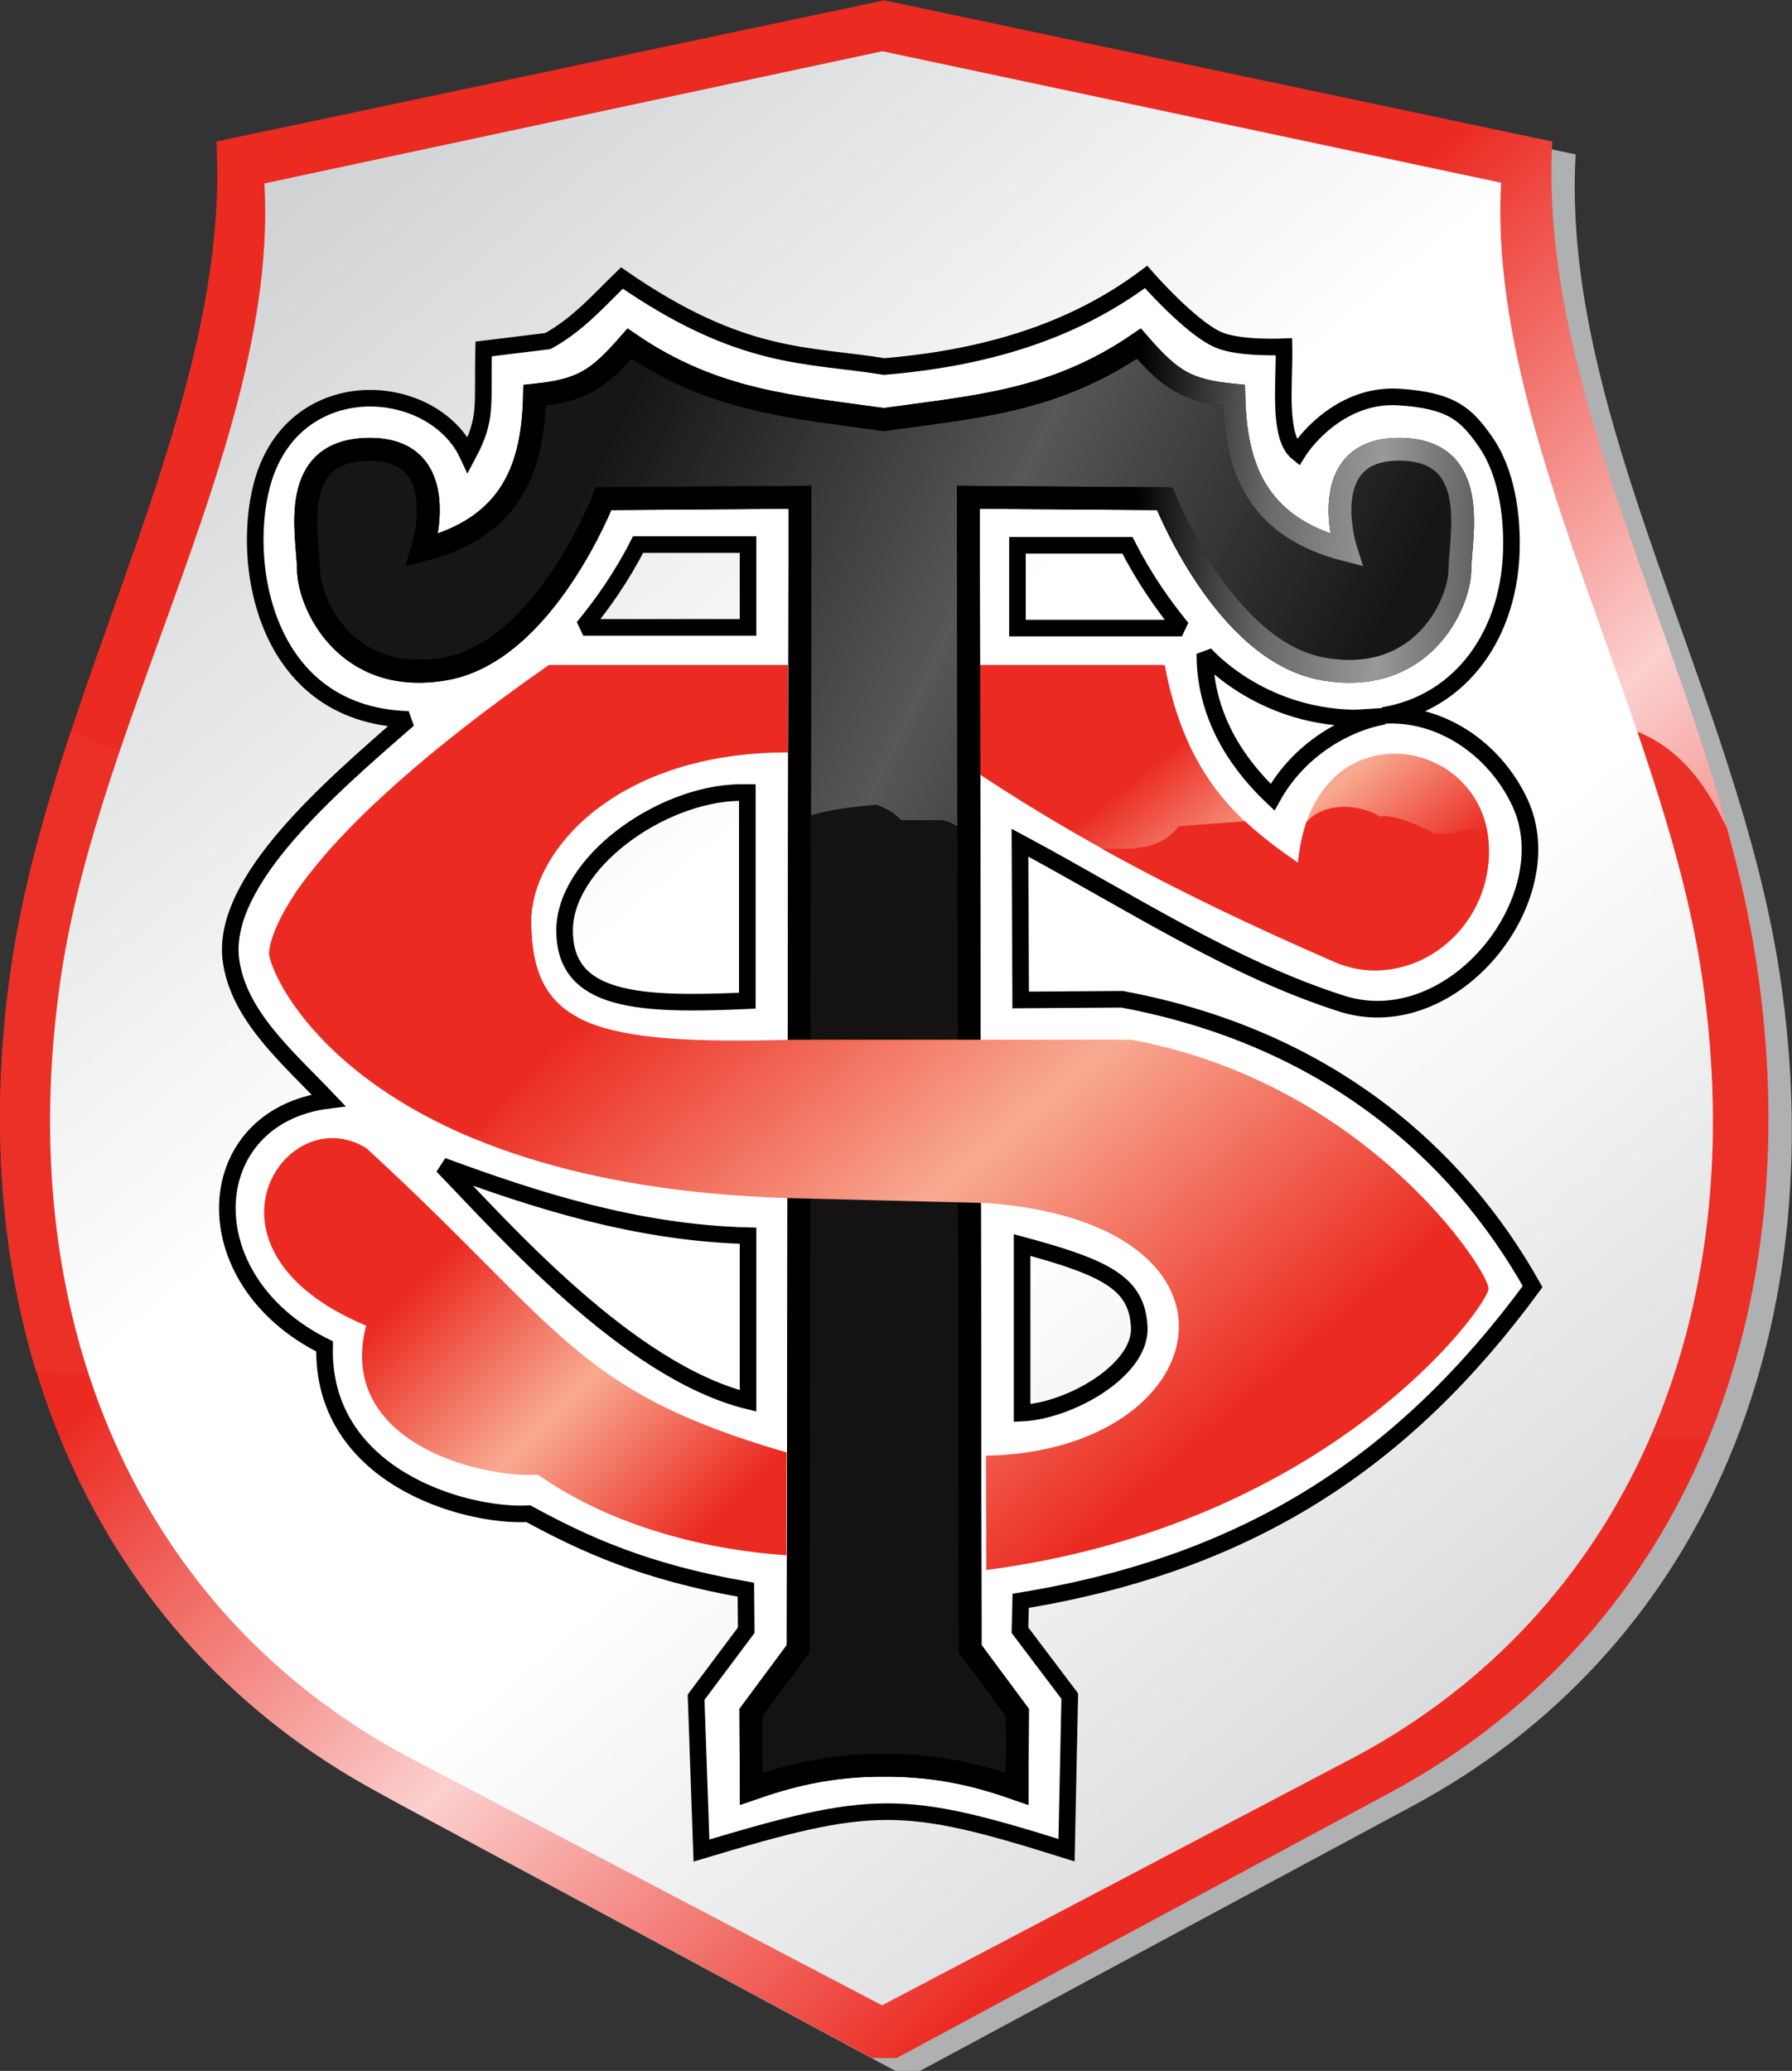
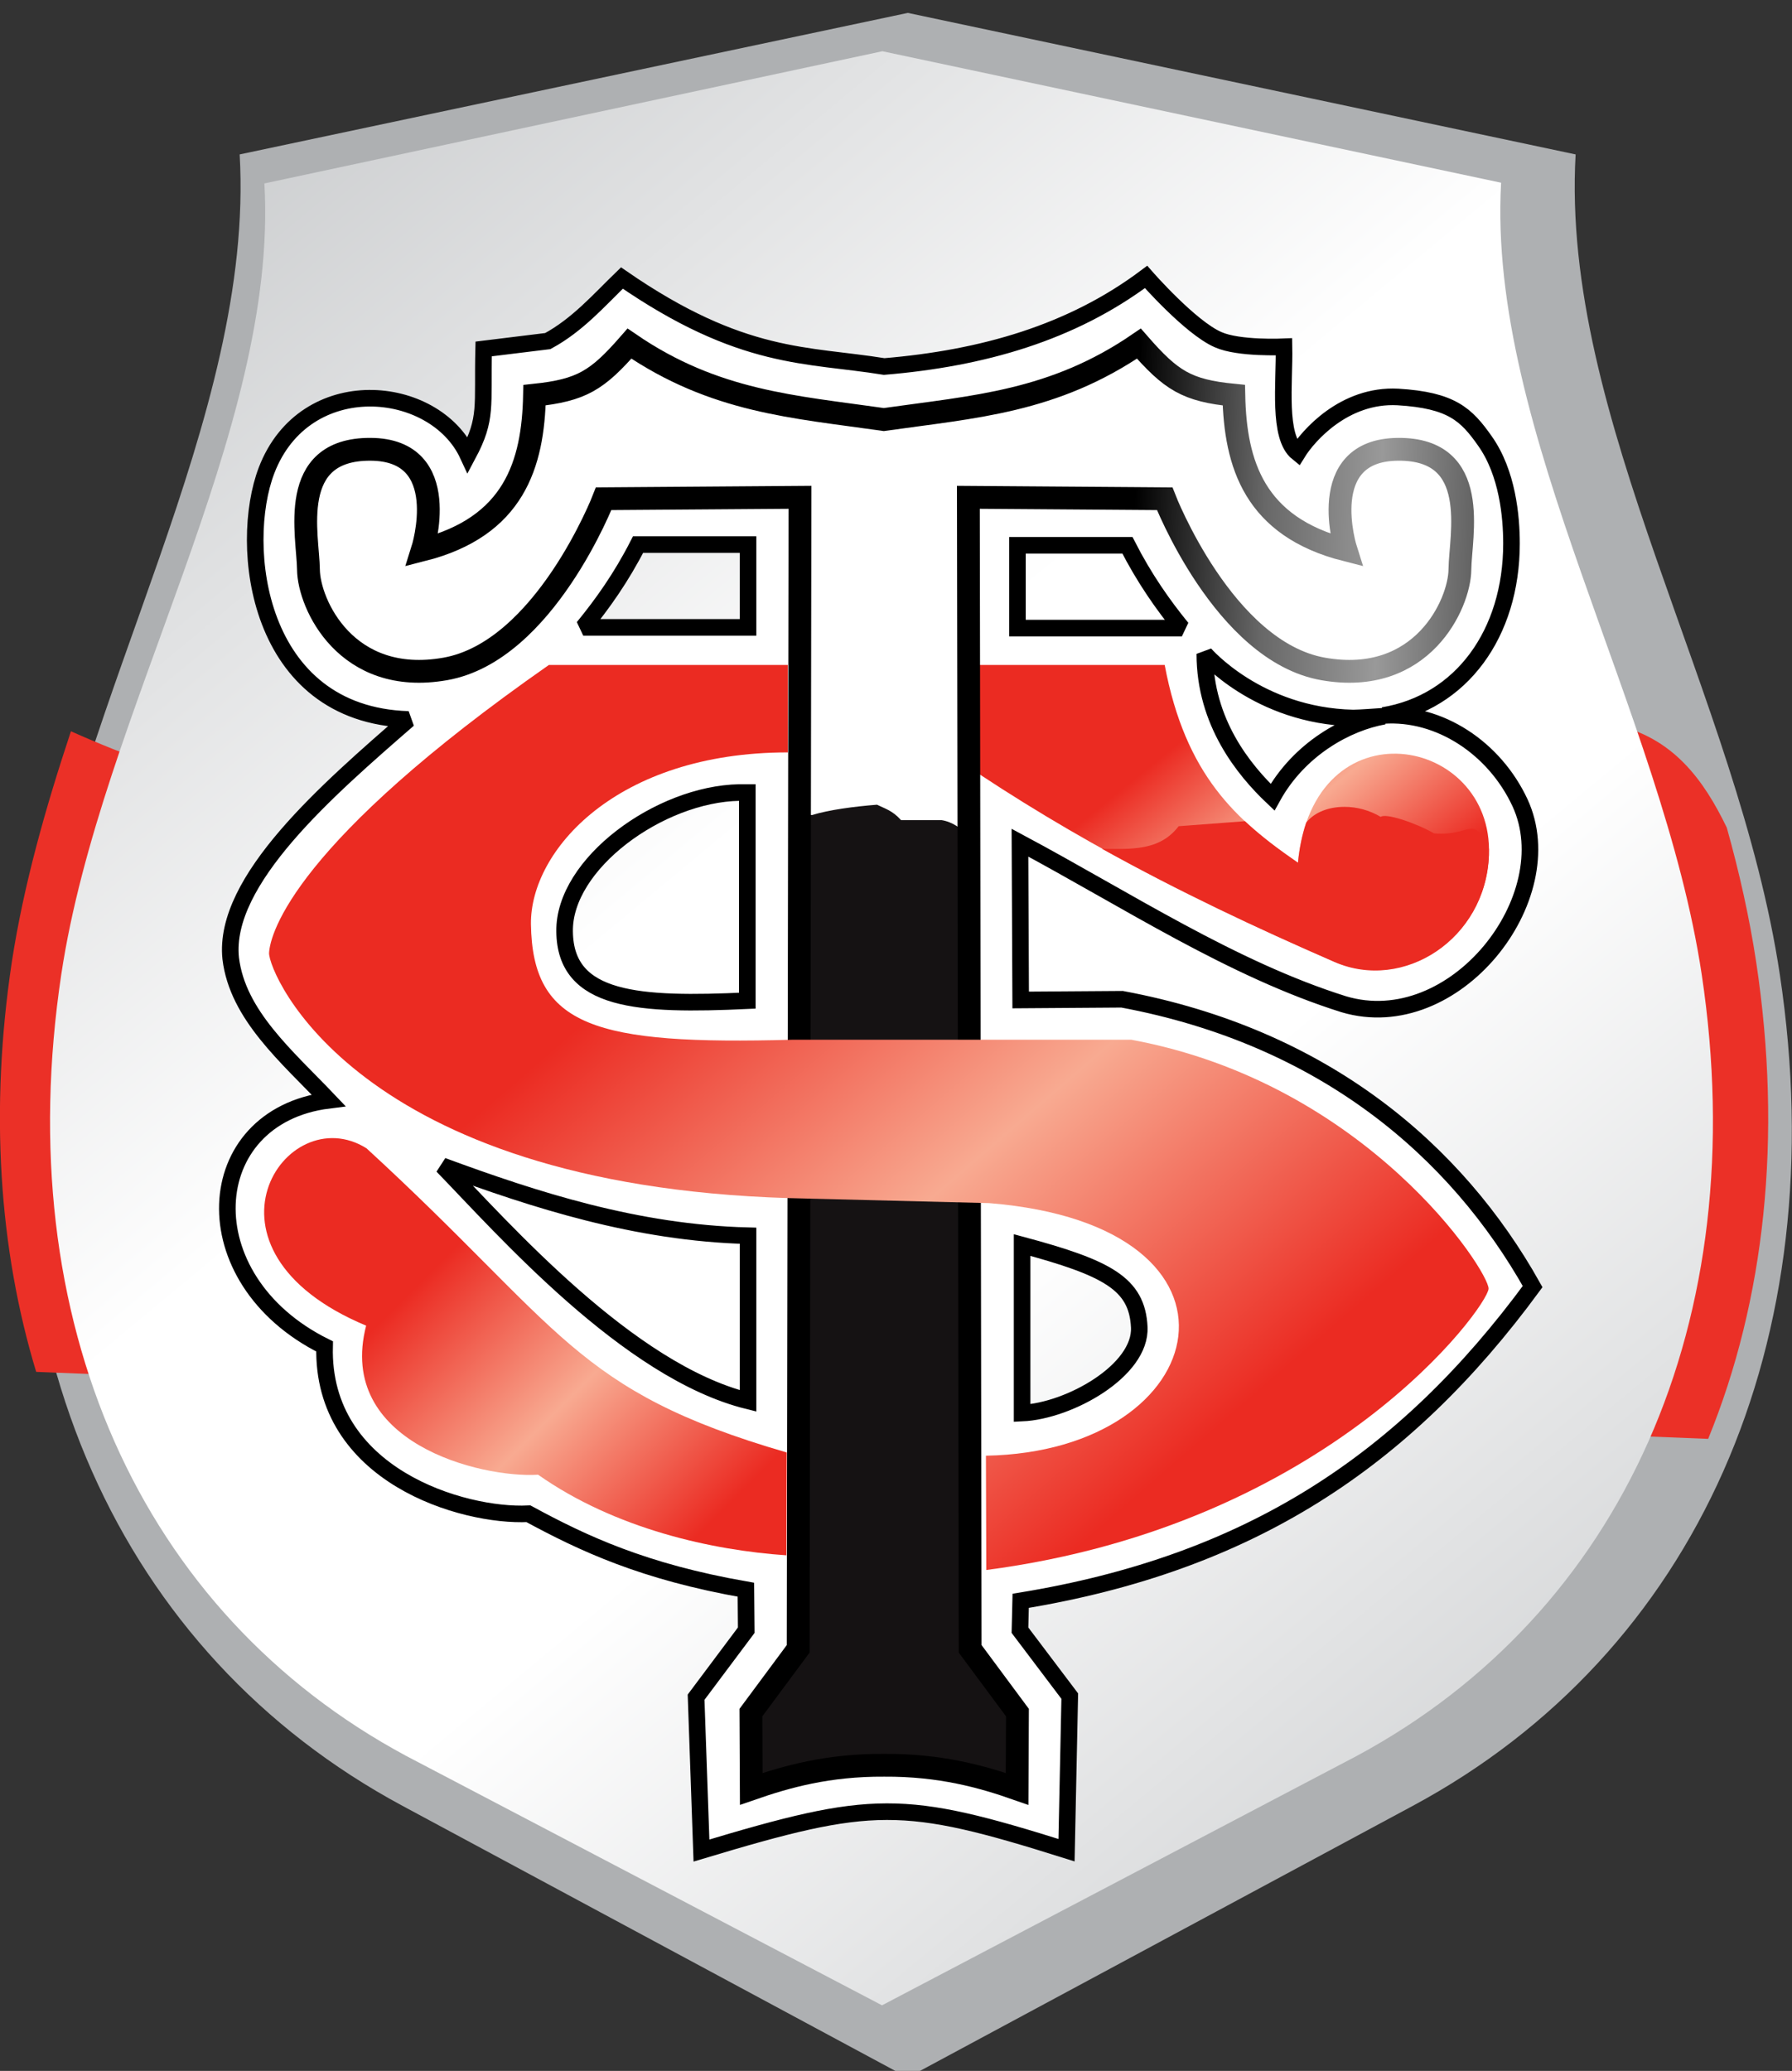
<svg xmlns="http://www.w3.org/2000/svg" version="1.1" id="Layer_1" x="0px" y="0px" width="500.2px" height="578px" viewBox="0 0 500.2 578" style="enable-background:new 0 0 500.2 578;" xml:space="preserve">
  <rect x="0" y="0" width="500.2" height="578" fill="#333333" stroke="none" />
  <style type="text/css">
	.st0{fill:#AEB0B2;}
	.st1{fill:url(#SVGID_1_);}
	.st2{fill:#EB3027;}
	.st3{fill:url(#SVGID_00000016783340481862807910000001960244601528586145_);}
	.st4{fill:#FFFFFF;stroke:#000000;stroke-width:4.63;stroke-miterlimit:2.315;}
	.st5{fill:url(#SVGID_00000181791502273920616510000003644245977077139099_);}
	
		.st6{fill:url(#SVGID_00000177443781288934688390000003634876508128672176_);stroke:#000000;stroke-width:6.366;stroke-miterlimit:2.315;}
	.st7{fill:#151213;}
	
		.st8{fill:none;stroke:url(#SVGID_00000090263224885315052380000012945245787294044305_);stroke-width:6.366;stroke-miterlimit:2.315;}
	.st9{fill:url(#SVGID_00000134239610479716290390000002320987332404147612_);}
	.st10{fill:url(#SVGID_00000015329188596280720790000013686541097797863062_);}
	.st11{fill:#EB2B22;}
</style>
  <g id="surface1">
    <path class="st0" d="M253.4,3.6L66.9,43.1c4.2,73.7-45.3,151.1-57,228.9C-5.6,374.8,33.3,461.5,112.3,504l137.6,74h6.9l137.6-74   c79-42.5,117.9-129.2,102.4-232c-11.7-77.9-61.2-155.2-57-228.9L253.4,3.6z" />
    <linearGradient id="SVGID_1_" gradientUnits="userSpaceOnUse" x1="779.421" y1="545.998" x2="436.589" y2="913.197" gradientTransform="matrix(0.579 0 0 -0.578 -39.596 745.117)">
      <stop offset="0" style="stop-color:#EB2B22" />
      <stop offset="0.5" style="stop-color:#FBD0CE" />
      <stop offset="1" style="stop-color:#EB2B22" />
    </linearGradient>
-     <path class="st1" d="M246.8,0.1L60.4,39.5c4.2,73.7-45.3,151.1-57,228.9c-15.5,102.8,23.4,189.5,102.4,232l137.6,74h6.9l137.6-74   c79-42.5,117.9-129.2,102.4-232c-11.7-77.9-61.2-155.2-57-228.9L246.8,0.1z" />
    <path class="st2" d="M355.8,192.2c-135.4,1-208.8,68.8-336,11.9c-7.1,21.4-13.2,42.9-16.5,64.4c-6.2,41.3-3.6,80.1,6.8,114.4   l466.7,18.7c15.8-38.7,20.8-84.1,13.4-133.1c-1.9-12.5-4.7-25-8.2-37.5c-6.4-13.2-14.9-25.2-31.6-28.8   C415.5,194.7,384.3,192,355.8,192.2z" />
    <linearGradient id="SVGID_00000178183859157003591480000005146468935717744572_" gradientUnits="userSpaceOnUse" x1="136.437" y1="1274.02" x2="907.028" y2="347.704" gradientTransform="matrix(0.579 0 0 -0.578 -39.596 745.117)">
      <stop offset="0" style="stop-color:#C4C6C8" />
      <stop offset="0.4" style="stop-color:#FFFFFF" />
      <stop offset="0.5" style="stop-color:#FFFFFF" />
      <stop offset="0.6" style="stop-color:#FFFFFF" />
      <stop offset="1" style="stop-color:#C4C6C8" />
    </linearGradient>
    <path style="fill:url(#SVGID_00000178183859157003591480000005146468935717744572_);" d="M246.3,14.3L73.8,51.2   c4,69.3-45.7,147.6-56.7,220.8c-14.5,96.7,22,178.2,96.3,218.1l132.8,69.6l132.5-69.6c74.3-40,110.8-121.5,96.3-218.1   c-11-73.2-59.9-151.7-56-221L246.3,14.3z" />
    <path class="st4" d="M319.9,77.3c-20.8,15.6-45.6,22.7-73.1,25c-21.5-3.5-39.6-1.5-73.2-24.7c-6.5,6.3-12.4,13.1-20.7,17.6   l-17.9,2.2c-0.4,16.1,1.1,19.3-4.4,29.6c-9.3-20.1-45.5-23.6-56.2,4.3c-8,20.9-2.9,68.2,39.6,69.5c-22.4,19.5-51.9,44.9-49.6,66.7   c1.9,15.8,15.7,27.4,27.3,39.6c-36,4.5-38.9,49.9-1.1,68.7c-0.9,36,38.6,47.6,56.9,46.7c15.3,8.3,32.1,16.2,60.7,21.2l0.1,11.3   l-14,18.7l1.5,42.8c47.9-14.4,56.1-14.5,101.9-0.1l0.9-43l-13.9-18.4l0.2-8.2c63.7-10.4,107-38.8,142.9-87.7   c-21.3-38-58.3-69.7-114.6-80.2l-28.3,0.2l-0.2-43.9c29.9,16,59.2,35.3,90.4,45.1c30.9,9.2,61.4-29.7,49.2-56.2   c-7.1-15.3-22.5-25.5-38.2-24.4c21.8-3.6,35.8-22.9,35.8-48c0-7.5-1.1-19.7-7.4-28.6c-5.2-7.4-9.3-11.4-24.3-12.3   c-15-0.8-25.1,10.9-28,15.6c-5.6-4.5-3.6-19.5-3.8-29.6c0,0-12.6,0.6-18.4-2C332.2,91.4,319.9,77.3,319.9,77.3z M178.1,152h30.7   v23.1h-46C168.2,168.5,173.4,161.2,178.1,152z M284,152.2h30.7c4.7,9.2,9.9,16.6,15.2,23.1H284V152.2z M336.3,182.5   c0,0,14.8,17.3,41.4,17.9c1.8,0,6.9-0.4,8.6-0.5c-10.2,1.8-23.6,9-31.1,22.6C347.2,214.9,336.3,201.6,336.3,182.5z M206.4,221.2   c0.7,0,1.4,0,2.2,0v58.1c-30.3,1.4-50.8,0.3-51-19.3C157.3,241.1,184.1,221.6,206.4,221.2z M123.5,325.4   c25.8,9.5,54.1,18.7,85.3,19.5v46.1C175.3,382.7,140.5,342.9,123.5,325.4z M285.3,347.5c23.8,6.4,32.1,10.8,32.7,22.9   c0.6,12.1-19.5,23.4-32.7,24V347.5z" />
    <linearGradient id="SVGID_00000020357238855411237460000008037663620926978207_" gradientUnits="userSpaceOnUse" x1="640.762" y1="933.777" x2="720.443" y2="835.777" gradientTransform="matrix(0.579 0 0 -0.578 -39.596 745.117)">
      <stop offset="0" style="stop-color:#EB2B22" />
      <stop offset="0.5" style="stop-color:#F8AA91" />
      <stop offset="1" style="stop-color:#EB2B22" />
    </linearGradient>
    <path style="fill:url(#SVGID_00000020357238855411237460000008037663620926978207_);" d="M273.4,185.6h51.7   c5.8,30.8,20,43.4,37.2,55.2c4.2-44.8,54.6-35.5,53.3-2.2c-0.9,23.4-23.8,38.1-43.1,29.8c-33.2-14.4-65.8-30.3-99.1-52.3V185.6z" />
    <linearGradient id="SVGID_00000041290874008355124210000006272150438334515091_" gradientUnits="userSpaceOnUse" x1="278.412" y1="899.288" x2="614.282" y2="738.018" gradientTransform="matrix(0.579 0 0 -0.578 -39.596 745.117)">
      <stop offset="0" style="stop-color:#181516" />
      <stop offset="0.5" style="stop-color:#555759" />
      <stop offset="1" style="stop-color:#181516" />
    </linearGradient>
-     <path style="fill:url(#SVGID_00000041290874008355124210000006272150438334515091_);stroke:#000000;stroke-width:6.366;stroke-miterlimit:2.315;" d="   M175.7,95.9c-9,10.3-13.3,13-26.5,14.4c-0.4,19.3-5.7,36.7-31.3,43.2c0,0,8.9-28-14.5-28.1S86,149.5,86.1,159   c0.1,9.5,10.5,32.6,38.2,27.7c27.7-4.9,44.2-47.5,44.2-47.5l54.8-0.4l-0.5,321.4l-13.2,17.8l0.1,21.3c9.8-3.4,21.4-6.7,37.1-6.6   c15.7-0.1,27.4,3.2,37.1,6.6l0.1-21.3l-13.2-17.8l-0.5-321.4l54.8,0.4c0,0,16.5,42.6,44.2,47.5c27.7,4.9,38.1-18.2,38.2-27.7   c0.1-9.5,6.1-33.8-17.3-33.6c-23.4,0.2-14.5,28.1-14.5,28.1c-25.6-6.5-30.9-24-31.3-43.2c-13.2-1.3-17.5-4.1-26.5-14.4   c-23.8,16.3-45.8,17.6-71.2,21.2C221.5,113.5,199.5,112.2,175.7,95.9z" />
    <path class="st7" d="M244.8,224.6c-6.3,0.5-13.3,1.4-18.2,2.9l-3.4-0.4l-0.4,233l-13.2,17.8l0.1,21.3c9.8-3.4,21.4-6.7,37.1-6.6   c15.7-0.1,27.4,3.2,37.1,6.6l0.1-21.3l-13.2-17.8l-0.4-226.8c-2.1-2-4.4-3.9-7.6-4.4l-11.3,0C249.1,226.2,247,225.7,244.8,224.6z" />
    <linearGradient id="SVGID_00000115500768485487079860000015614452422976621490_" gradientUnits="userSpaceOnUse" x1="607.082" y1="771.632" x2="848.672" y2="764.189" gradientTransform="matrix(0.579 0 0 -0.578 -39.596 745.117)">
      <stop offset="0" style="stop-color:#000000" />
      <stop offset="0.26" style="stop-color:#686868" />
      <stop offset="0.49" style="stop-color:#999999" />
      <stop offset="0.66" style="stop-color:#686868" />
      <stop offset="1" style="stop-color:#000000" />
    </linearGradient>
    <path style="fill:none;stroke:url(#SVGID_00000115500768485487079860000015614452422976621490_);stroke-width:6.366;stroke-miterlimit:2.315;" d="   M175.7,95.9c-9,10.3-13.3,13-26.5,14.4c-0.4,19.3-5.7,36.7-31.3,43.2c0,0,8.9-28-14.5-28.1S86,149.5,86.1,159   c0.1,9.5,10.5,32.6,38.2,27.7c27.7-4.9,44.2-47.5,44.2-47.5l54.8-0.4l-0.5,321.4l-13.2,17.8l0.1,21.3c9.8-3.4,21.4-6.7,37.1-6.6   c15.7-0.1,27.4,3.2,37.1,6.6l0.1-21.3l-13.2-17.8l-0.5-321.4l54.8,0.4c0,0,16.5,42.6,44.2,47.5c27.7,4.9,38.1-18.2,38.2-27.7   c0.1-9.5,6.1-33.8-17.3-33.6c-23.4,0.2-14.5,28.1-14.5,28.1c-25.6-6.5-30.9-24-31.3-43.2c-13.2-1.3-17.5-4.1-26.5-14.4   c-23.8,16.3-45.8,17.6-71.2,21.2C221.5,113.5,199.5,112.2,175.7,95.9z" />
    <linearGradient id="SVGID_00000103951125127327690810000000800989790137248149_" gradientUnits="userSpaceOnUse" x1="406.9" y1="844.857" x2="634.269" y2="581.813" gradientTransform="matrix(0.579 0 0 -0.578 -39.596 745.117)">
      <stop offset="0" style="stop-color:#EB2B22" />
      <stop offset="0.5" style="stop-color:#F8AA91" />
      <stop offset="1" style="stop-color:#EB2B22" />
    </linearGradient>
    <path style="fill:url(#SVGID_00000103951125127327690810000000800989790137248149_);" d="M153.2,185.6h66.7V210   c-47.8,0-71.9,27.4-71.7,47.9c0.4,28.6,17.9,33.8,72.9,32.3l94.7,0c65.9,12.2,99.9,64.7,99.7,69.5c-0.2,4.9-44,65.9-140.2,78.5   l-0.1-31.9c64.1-1.2,78.8-64.2,0.9-70.5l-56-1.4c-120.8-3.7-145.1-62.7-145-68.4C75.4,260.3,82.5,235,153.2,185.6z" />
    <linearGradient id="SVGID_00000132788711307784664160000007246439704573330595_" gradientUnits="userSpaceOnUse" x1="274.039" y1="673.013" x2="402.192" y2="545.013" gradientTransform="matrix(0.579 0 0 -0.578 -39.596 745.117)">
      <stop offset="0" style="stop-color:#EB2B22" />
      <stop offset="0.5" style="stop-color:#F8AA91" />
      <stop offset="1" style="stop-color:#EB2B22" />
    </linearGradient>
    <path style="fill:url(#SVGID_00000132788711307784664160000007246439704573330595_);" d="M102.3,320.5   c54.9,50.4,57.8,67.6,117.3,84.9l-0.1,28.7c-20.6-1.4-47.7-7.3-69.3-22.5c-16.1,1-56.4-9-48-41.6   C51.4,348.8,79.6,306.3,102.3,320.5z" />
-     <path class="st11" d="M104.8,224.1c-3.3,3.1-6.9,6.8-10.7,10.8c-0.5,0.6-1,1.1-1.5,1.6c-0.5,0.5-1,1.1-1.4,1.6   c-1.8,2.1-3.4,4.1-4.9,5.9c-1.4,1.8-2.6,3.5-3.7,5c0,0.1-0.1,0.1-0.1,0.2c-0.5,0.8-1,1.6-1.5,2.4c-0.5,0.8-0.9,1.5-1.3,2.2   c-0.4,0.7-0.8,1.4-1.1,2c-0.3,0.6-0.6,1.3-0.9,1.8c0,0.1-0.1,0.2-0.1,0.3c-0.2,0.5-0.4,0.9-0.6,1.4c-0.2,0.5-0.4,0.9-0.5,1.4   c0,0.1,0,0.1-0.1,0.2c-0.2,0.5-0.3,0.9-0.4,1.4c-0.1,0.4-0.2,0.8-0.3,1.1c0,0,0,0.1,0,0.1c-0.1,0.3-0.1,0.7-0.2,1   c0,0.2-0.1,0.4-0.1,0.6c0,0.1,0,0.2,0,0.4c0,0.2,0,0.4,0,0.6c0,0.9,6.2,11,13.8,23c8.7,9.4,22.4,20.1,43.1,28.7   c10.5-10.3,19.2-25.3,29-33.8c-9.1-4.9-12.8-13.1-13-26c0-0.3,0-0.6,0-1c0-0.3,0-0.6,0-1c0-0.3,0-0.7,0.1-1c0-0.1,0-0.2,0-0.3   c0-0.4,0.1-0.7,0.1-1.1c0-0.1,0-0.3,0.1-0.5c0-0.1,0-0.2,0.1-0.3c0-0.3,0.1-0.5,0.1-0.8c0,0,0-0.1,0-0.1c0.1-0.3,0.1-0.6,0.2-0.9   c0.1-0.3,0.2-0.7,0.2-1c0.1-0.4,0.2-0.8,0.3-1.2c0.2-0.5,0.3-1,0.5-1.6c0.2-0.4,0.3-0.9,0.5-1.3c0,0,0,0,0,0   c0.1-0.2,0.2-0.4,0.3-0.6c0.1-0.3,0.3-0.6,0.4-0.9c0-0.1,0.1-0.2,0.1-0.3c0.2-0.4,0.4-0.8,0.6-1.3c0.1-0.2,0.2-0.4,0.3-0.6   c0.1-0.2,0.2-0.4,0.4-0.7c0.1-0.2,0.3-0.5,0.4-0.7c0.1-0.1,0.1-0.2,0.1-0.3c0.2-0.4,0.4-0.7,0.7-1.1c0.1-0.2,0.3-0.5,0.4-0.7   c0.1-0.1,0.2-0.2,0.2-0.3c0.3-0.4,0.5-0.8,0.8-1.2c0.2-0.3,0.4-0.5,0.6-0.8c0,0,0,0,0-0.1c0.4-0.5,0.8-1,1.2-1.5c0,0,0-0.1,0.1-0.1   c0.4-0.4,0.7-0.9,1.1-1.3c0,0,0.1-0.1,0.1-0.1c0.1-0.2,0.3-0.4,0.5-0.6h-0.1C140.8,231.8,122.4,233.4,104.8,224.1z" />
    <path class="st11" d="M375.3,225.2c-4.3,0-8.3,1.4-10.7,4.4c0,0,0,0,0,0c-1.1,3.3-1.9,7-2.3,11.2c-5.2-3.6-10.2-7.3-14.8-11.6   l-18.5,1.4c-5.3,6.9-13.1,6.4-21.4,6.3c21.6,12,43.1,22.1,64.9,31.6c19.3,8.4,42.2-6.4,43.1-29.7c0-0.7,0-1.3,0-1.9   c-0.1-0.1-0.1-0.2-0.1-0.3c-4.6-9.5-4.8-3.1-15.2-4c-5.5-3.1-13.6-5.7-14.9-4.6C382.2,226.1,378.7,225.2,375.3,225.2z" />
  </g>
</svg>